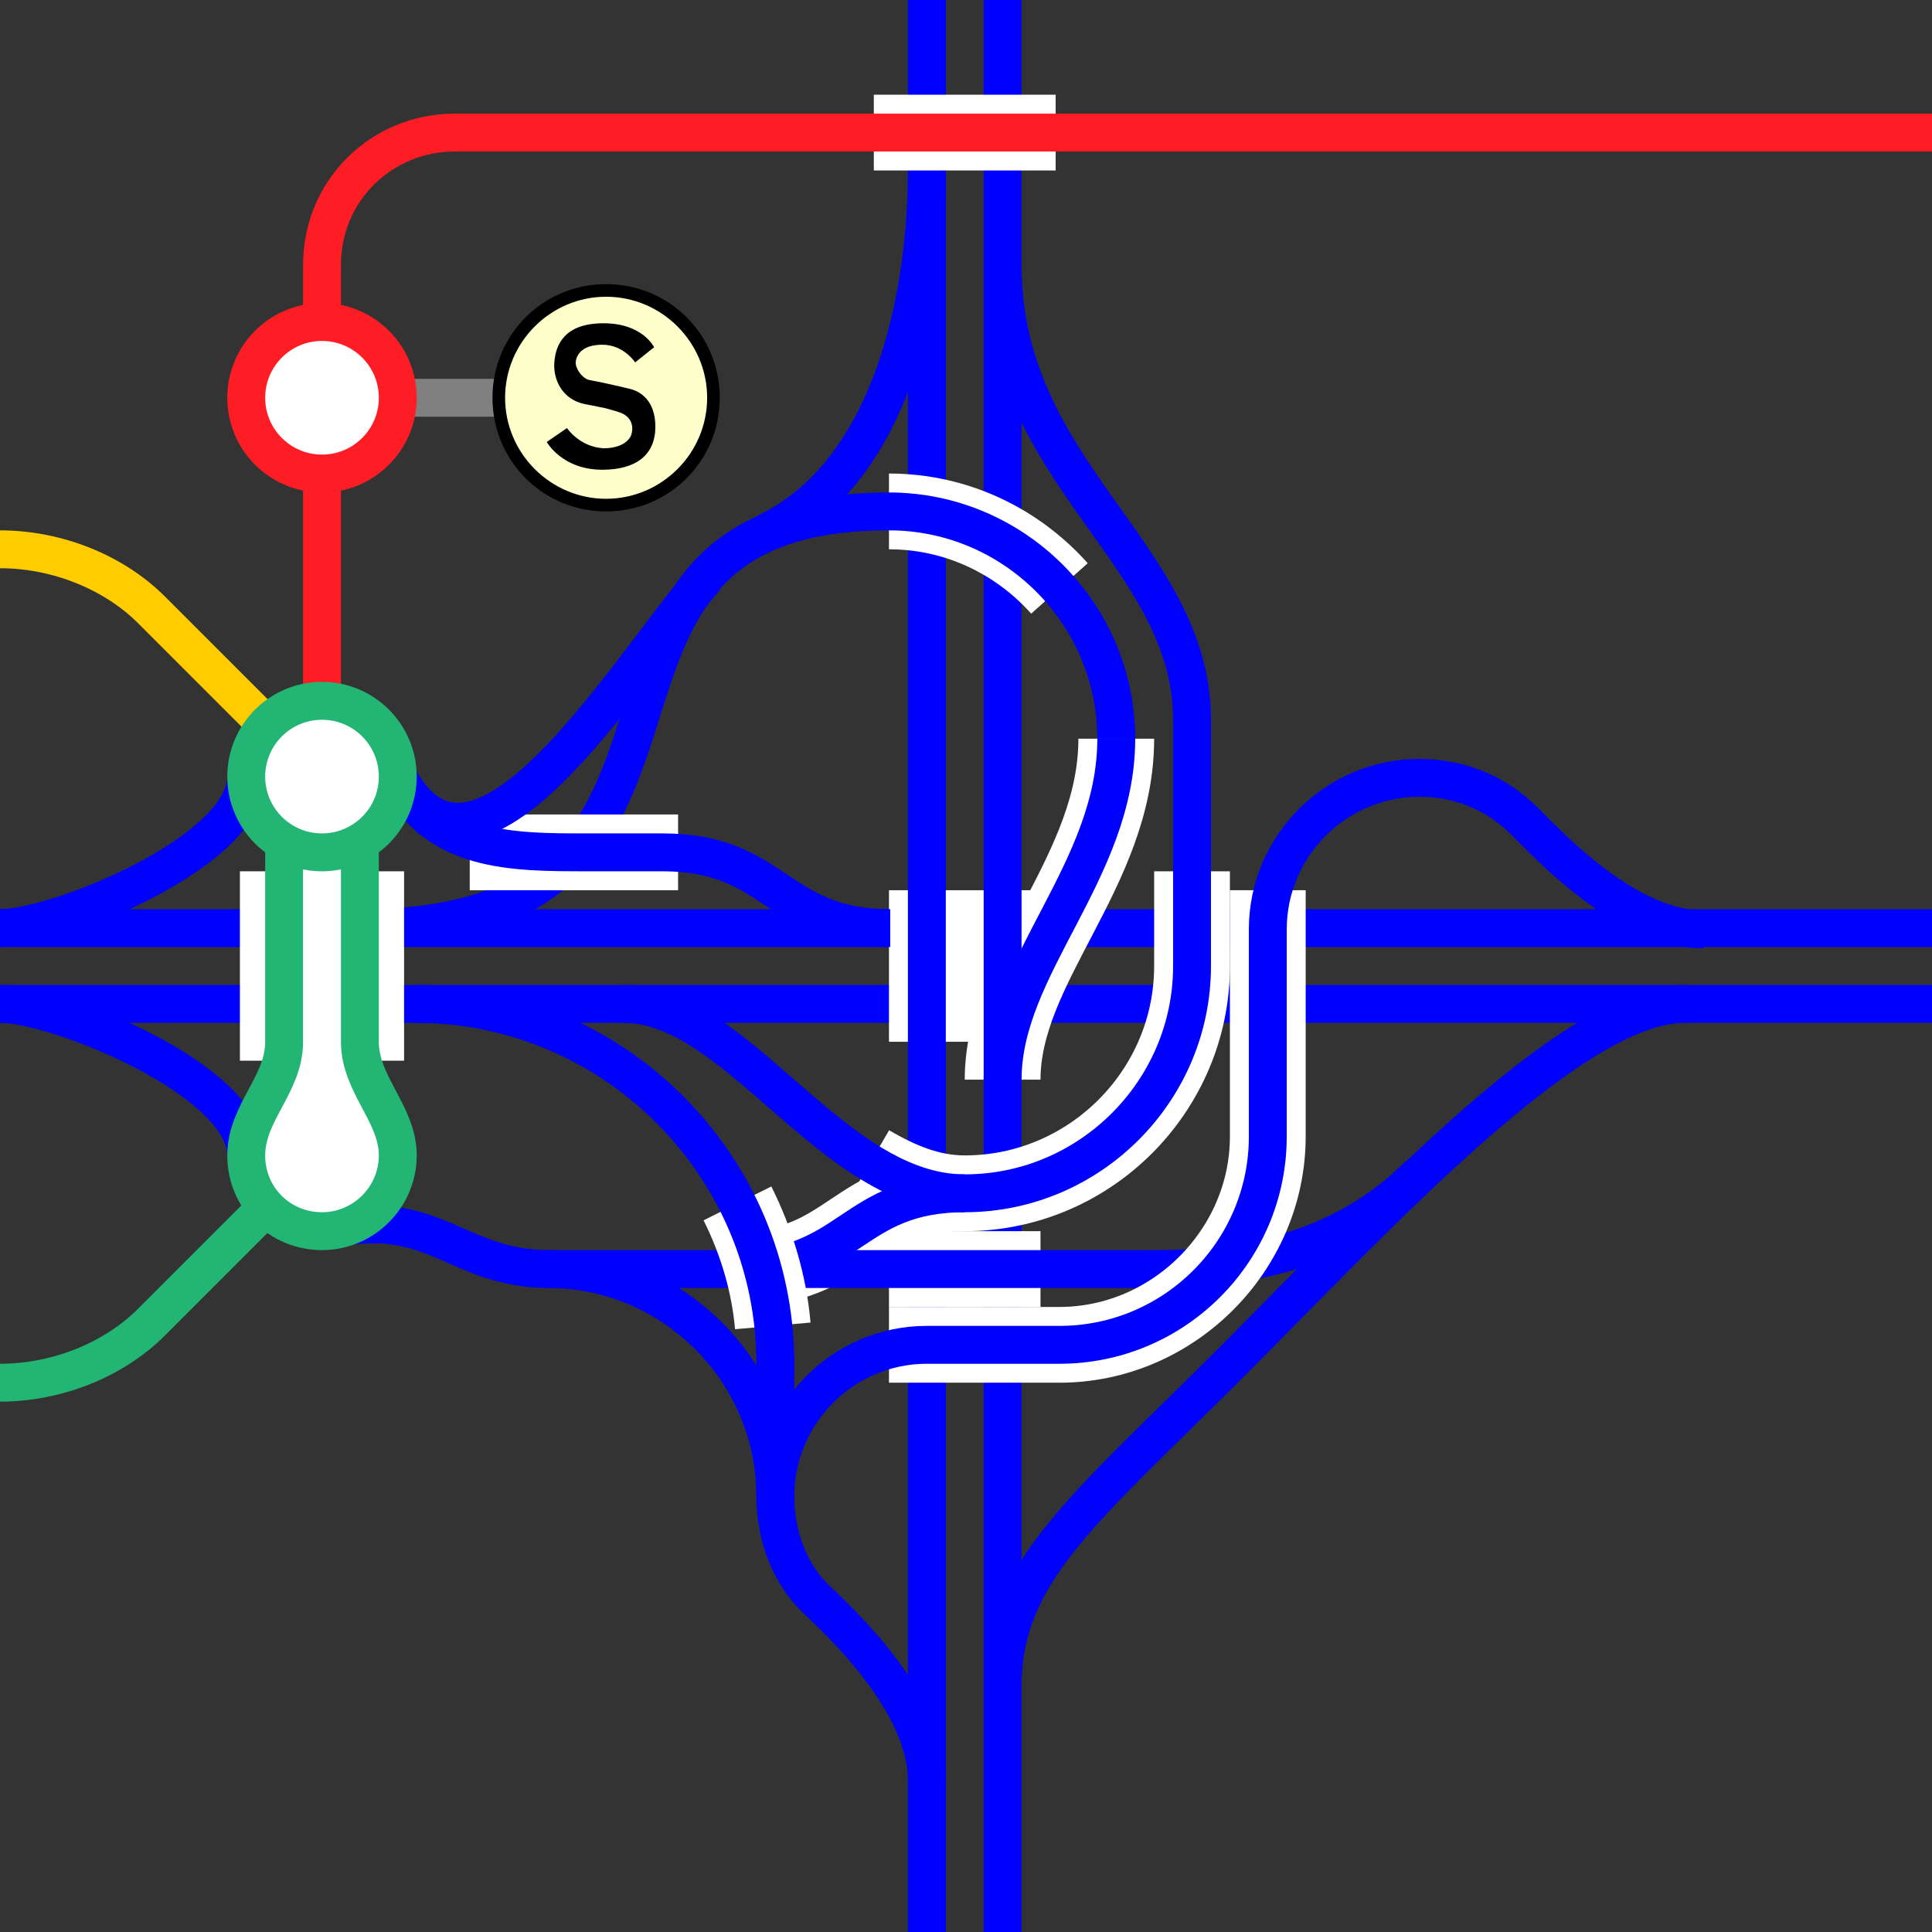
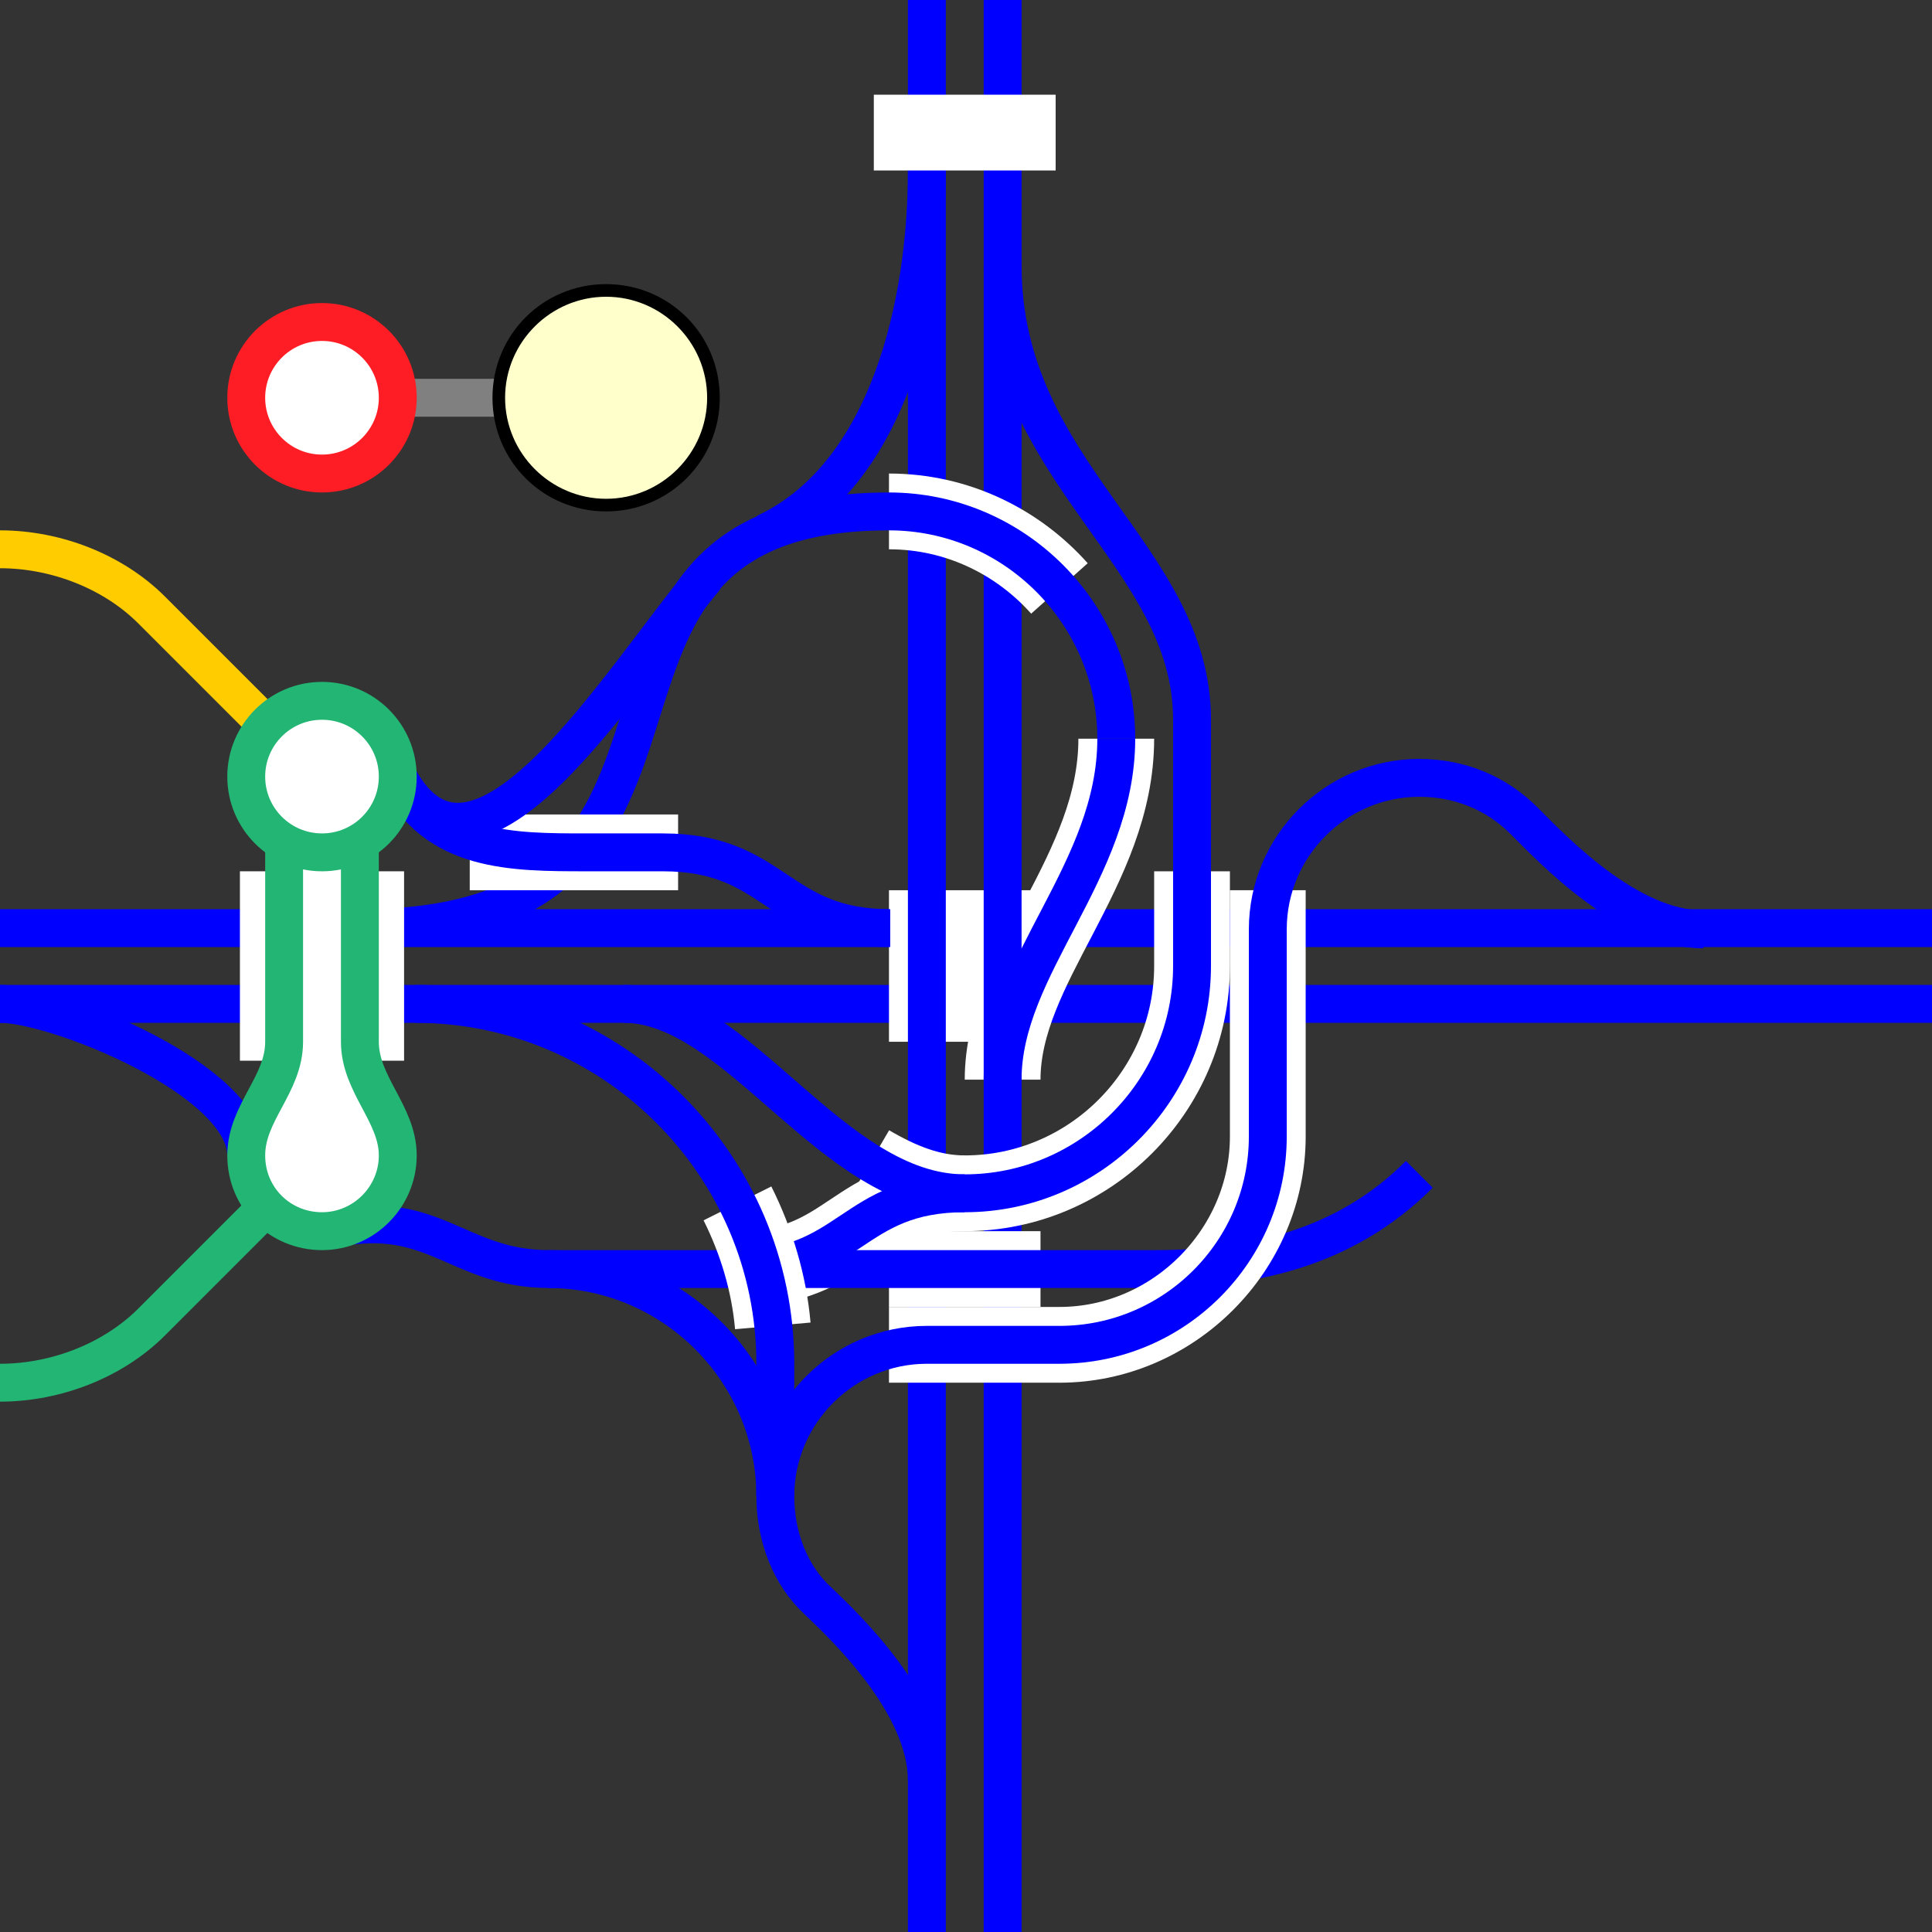
<svg xmlns="http://www.w3.org/2000/svg" version="1.1" id="Layer_1" x="0px" y="0px" viewBox="0 0 153 153" style="enable-background:new 0 0 153 153;" xml:space="preserve">
  <rect x="0" y="0" width="153" height="153" fill="#333333" stroke="none" />
  <style type="text/css">
	.st0{fill:none;stroke:#0000FF;stroke-width:3;stroke-miterlimit:10;}
	.st1{fill:none;}
	.st2{fill:none;stroke:#FFFFFF;stroke-width:6;stroke-miterlimit:10;}
	.st3{fill:none;stroke:#FFFFFF;stroke-width:12;stroke-miterlimit:10;}
	.st4{fill:none;stroke:#22B573;stroke-width:3;stroke-miterlimit:10;}
	.st5{fill:none;stroke:#808080;stroke-width:3;stroke-miterlimit:10;}
	.st6{fill:none;stroke:#FF1D25;stroke-width:3;stroke-miterlimit:10;}
	.st7{fill:none;stroke:#FFCC00;stroke-width:3;stroke-miterlimit:10;}
	.st8{fill:#FFFFCC;}
	.st9{fill:#FFFFFF;stroke:#FF1D25;stroke-width:3;stroke-miterlimit:10;}
	.st10{fill:none;stroke:#FFFFFF;stroke-width:13;stroke-miterlimit:10;}
	.st11{fill:#FFFFFF;stroke:#22B573;stroke-width:3;stroke-miterlimit:10;}
</style>
  <g>
    <path class="st0" d="M19.5,91.5c0-6-15-12-19.5-12" />
    <path class="st0" d="M0,73.5h153" />
    <path class="st0" d="M0,79.5h153" />
    <path class="st1" d="M0,21h3v3H0V21z" />
    <path class="st1" d="M150,20.9h3v3h-3V20.9z" />
    <path class="st2" d="M88.4,58.5c0,10.5-9,18-9,27" />
    <path class="st3" d="M76.4,82.5v-12" />
    <path class="st0" d="M79.4,0v153" />
    <path class="st0" d="M73.4,0v153" />
    <path class="st0" d="M88.4,58.5c0,10.5-9,18-9,27" />
    <path class="st4" d="M0,109.5c4.5,0,9-1.8,12-4.8l13.2-13.2" />
    <path class="st2" d="M94.4,69v7.5c0,9.9-8.1,18-18,18c-2.7,0-5.1-1-7.5-2.4" />
    <path class="st2" d="M76.4,94.5c-9,0-9,6-18,6" />
    <path class="st0" d="M79.4,21c0,16.5,15,22.9,15,36c0,6,0,12.5,0,19.5c0,9.9-8.1,18-18,18c-10.5,0-18-15-27-15" />
    <path class="st0" d="M76.4,94.5c-9,0-9,6-18,6" />
    <path class="st2" d="M70.4,40.5c5.4,0,10.2,2.4,13.5,6.1" />
    <path class="st0" d="M28.5,73.5c33,0,12-33,41.9-33c9.9,0,18,8.1,18,18" />
    <path class="st2" d="M82.4,100.5h-12" />
    <path class="st0" d="M112.4,93c-6,6-13.5,7.5-21,7.5s-47.9,0-47.9,0c-7.5,0-9.2-5.2-18-3" />
    <path class="st2" d="M100.4,70.5V90c0,9-7.5,16.5-16.5,16.5H70.4" />
    <path class="st0" d="M134.9,73.6c-6,0-12-6.4-14.2-8.6s-5.1-3.4-8.3-3.4c-6.6,0-12,5.4-12,12V90c0,9.1-7.4,16.5-16.5,16.5H73.4   c-6.6,0-12,5.4-12,12c0,3.2,1.2,6.3,3.4,8.3c2.2,2.1,8.6,8.2,8.6,14.2" />
-     <path class="st0" d="M19.5,61.5c0,6-15,12-19.5,12" />
    <path class="st0" d="M60.6,42.2c9.8-4.6,12.8-18.2,12.8-28.7" />
-     <path class="st0" d="M133.4,79.5c-9,0-24.5,17-36,28.5s-18,16.5-18,25.5" />
    <path class="st2" d="M58.4,95.3c1.5,3,2.5,6.3,2.8,9.7" />
    <path class="st0" d="M32.9,79.5c15.7,0,28.5,12.8,28.5,28.5v10.5" />
    <path class="st0" d="M61.4,118.5c0-9.9-8.1-18-18-18" />
    <path class="st2" d="M37.2,67.5h16.5" />
    <path class="st0" d="M31.5,61.5c3,6,9,6,15,6s6,0,6,0c9,0,9,6,18,6" />
    <path class="st0" d="M31.5,61.5c6.2,11.5,17.6-7.7,24.4-15.8" />
    <path class="st5" d="M28.5,31.5h15" />
    <line class="st2" x1="69.2" y1="10.5" x2="83.6" y2="10.5" />
-     <path class="st6" d="M153,10.5H83.4H69.7H36c-5.7,0-10.5,4.5-10.5,10.5v40.5" />
    <path class="st7" d="M0,43.5c4.5,0,9,1.8,12,4.8l13.2,13.2" />
  </g>
  <circle class="st8" cx="48" cy="31.5" r="8.5" />
  <path d="M48,23.5c4.4,0,8,3.6,8,8s-3.6,8-8,8s-8-3.6-8-8S43.6,23.5,48,23.5 M48,22.5c-5,0-9,4-9,9s4,9,9,9s9-4,9-9S53,22.5,48,22.5z  " />
-   <path d="M50.3,28.7l1.5-1.2c0,0-0.9-1.9-4-1.9s-3.8,1.7-3.9,3.1c-0.1,1.2,0.5,2.9,2.4,3.3c2,0.4,1.2,0.2,2.6,0.6s1.2,1.5,1.1,1.8  c-0.1,0.4-0.7,1.1-2.2,1.1c-1.9-0.1-2.9-1.6-2.9-1.6L43.3,35c0,0,1.2,2.2,4.4,2.2c2.7,0,4.2-1.2,4.2-3.4c0-2.1-1.2-2.8-2-3  s-2.6-0.6-3.2-0.7s-1.2-1-1.1-1.5c0.1-0.6,0.6-1.3,2.1-1.3C49.4,27.3,50.3,28.7,50.3,28.7L50.3,28.7z" />
  <circle class="st9" cx="25.5" cy="31.5" r="6" />
  <path class="st10" d="M25.5,84V69" />
  <path class="st11" d="M22.5,64.5v18c0,3.4-3,5.6-3,9s2.7,6,6,6s6-2.7,6-6s-3-5.6-3-9v-18" />
  <circle class="st11" cx="25.5" cy="61.5" r="6" />
</svg>